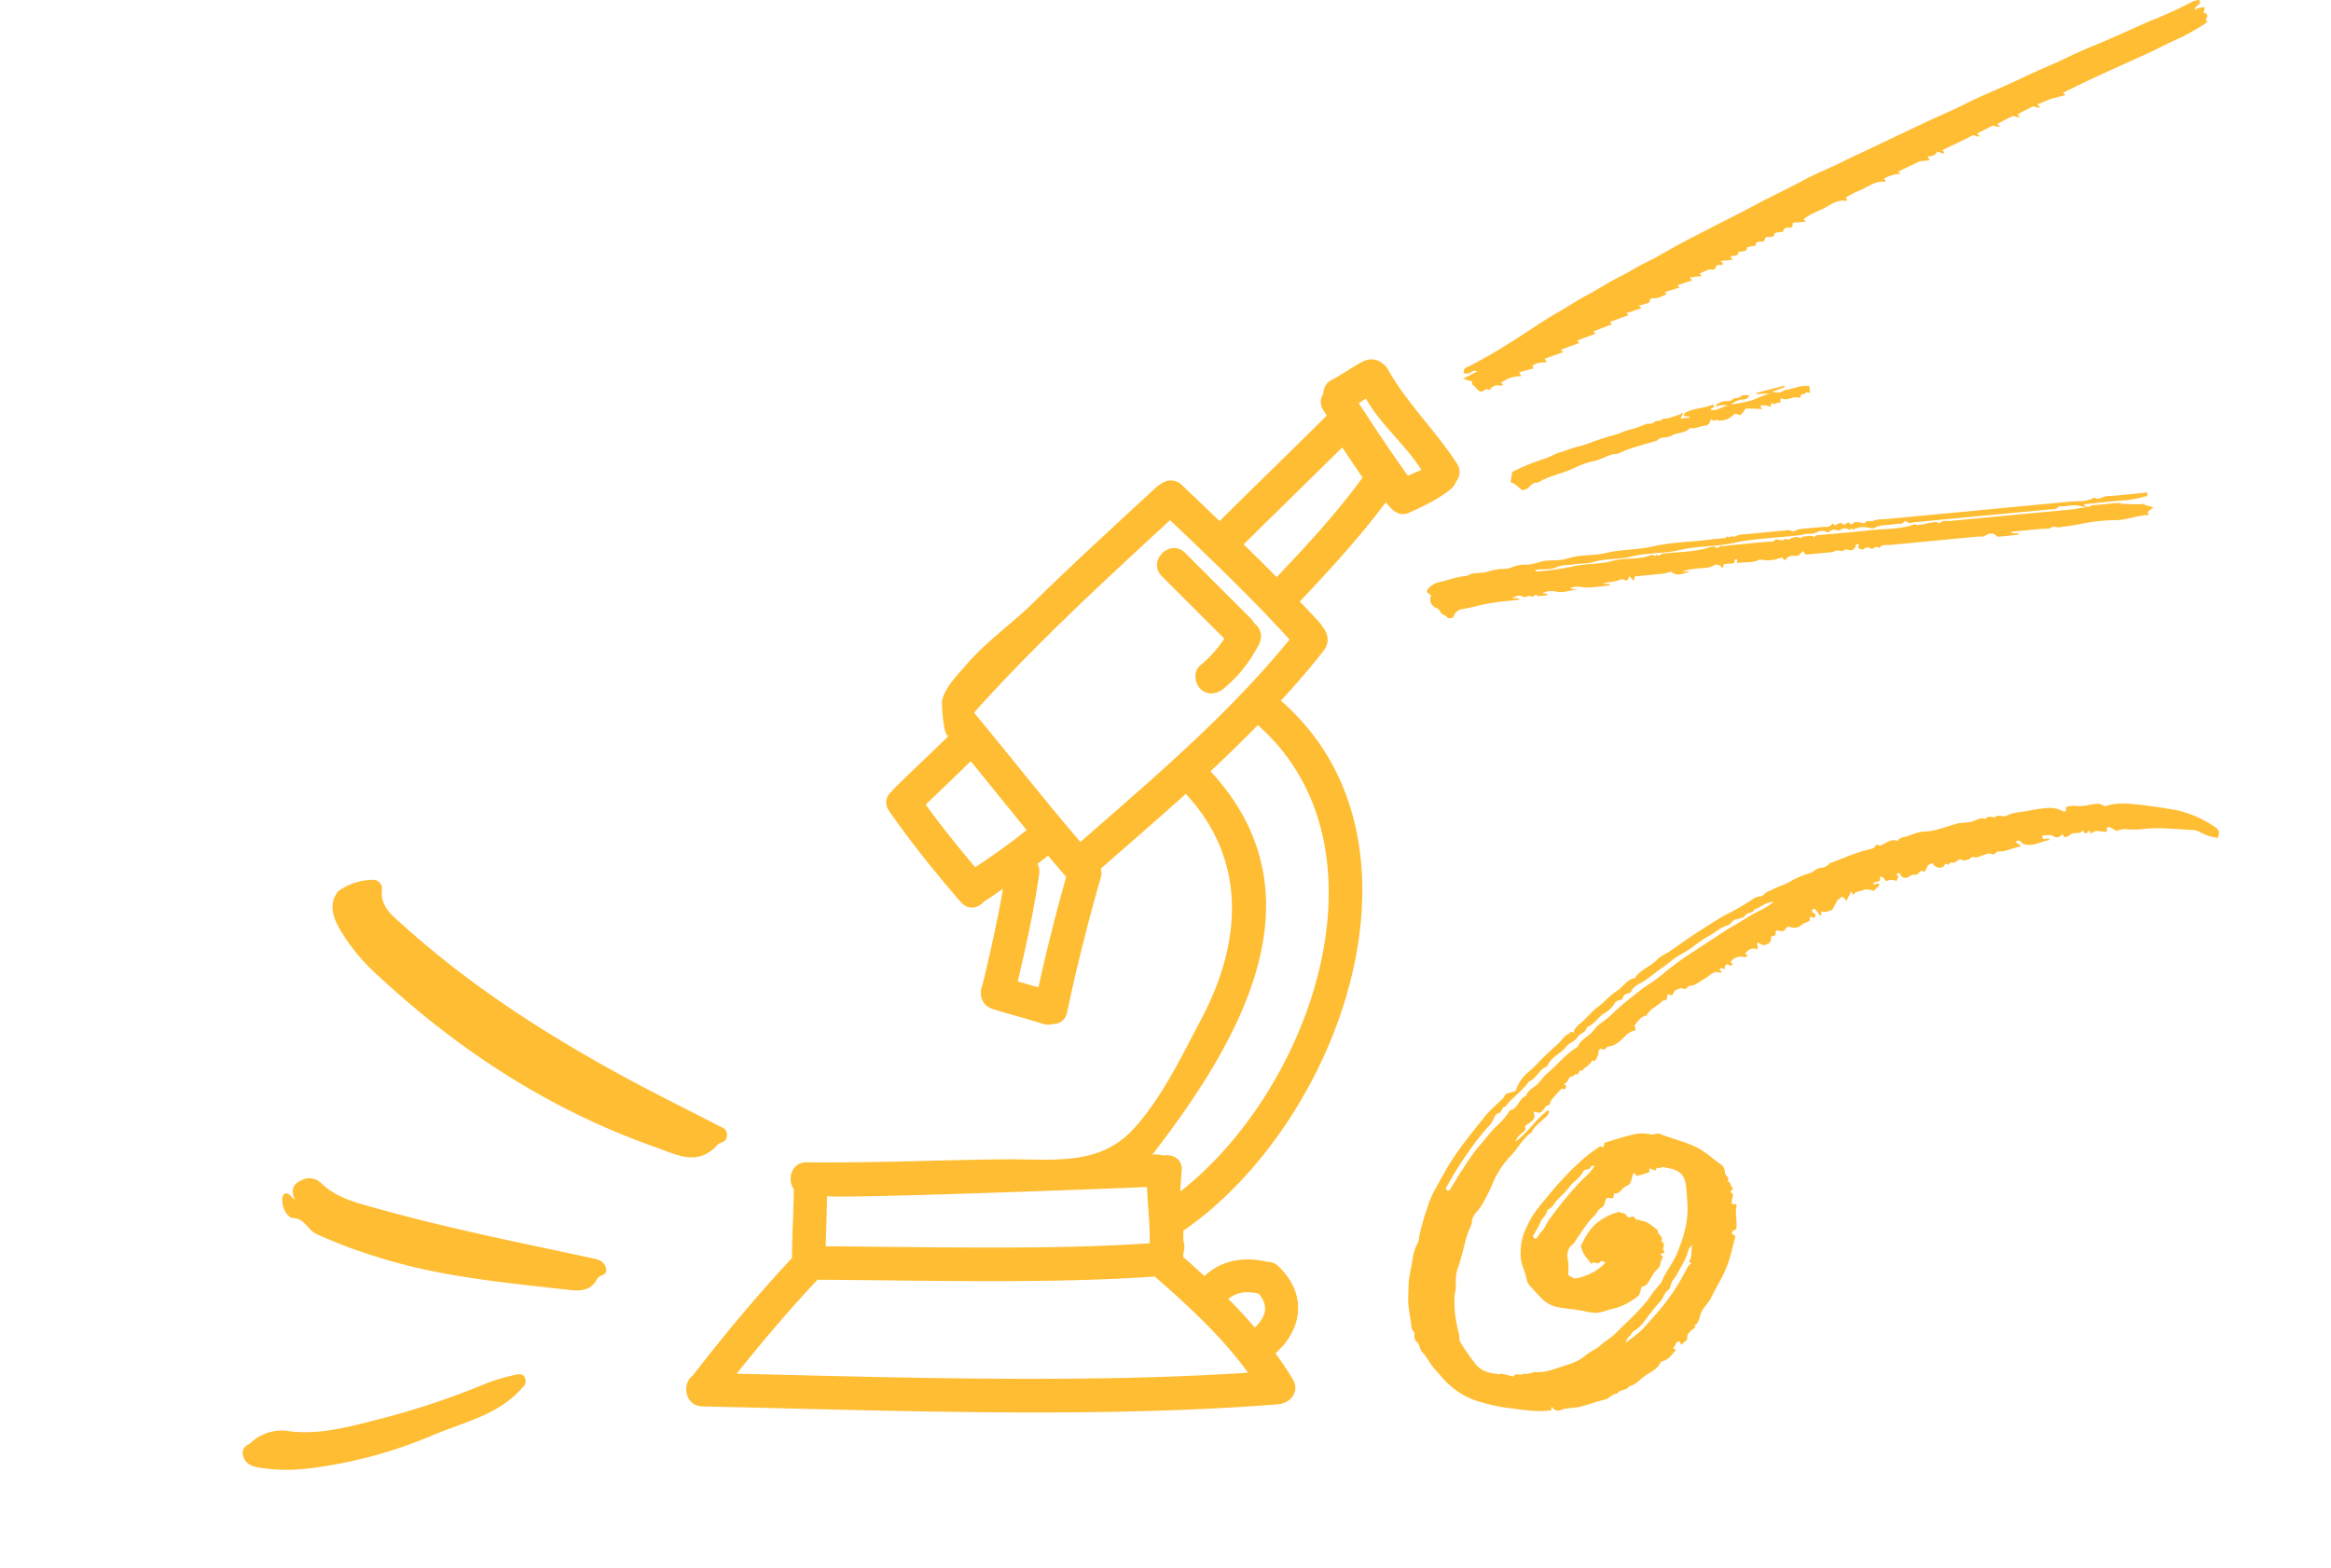
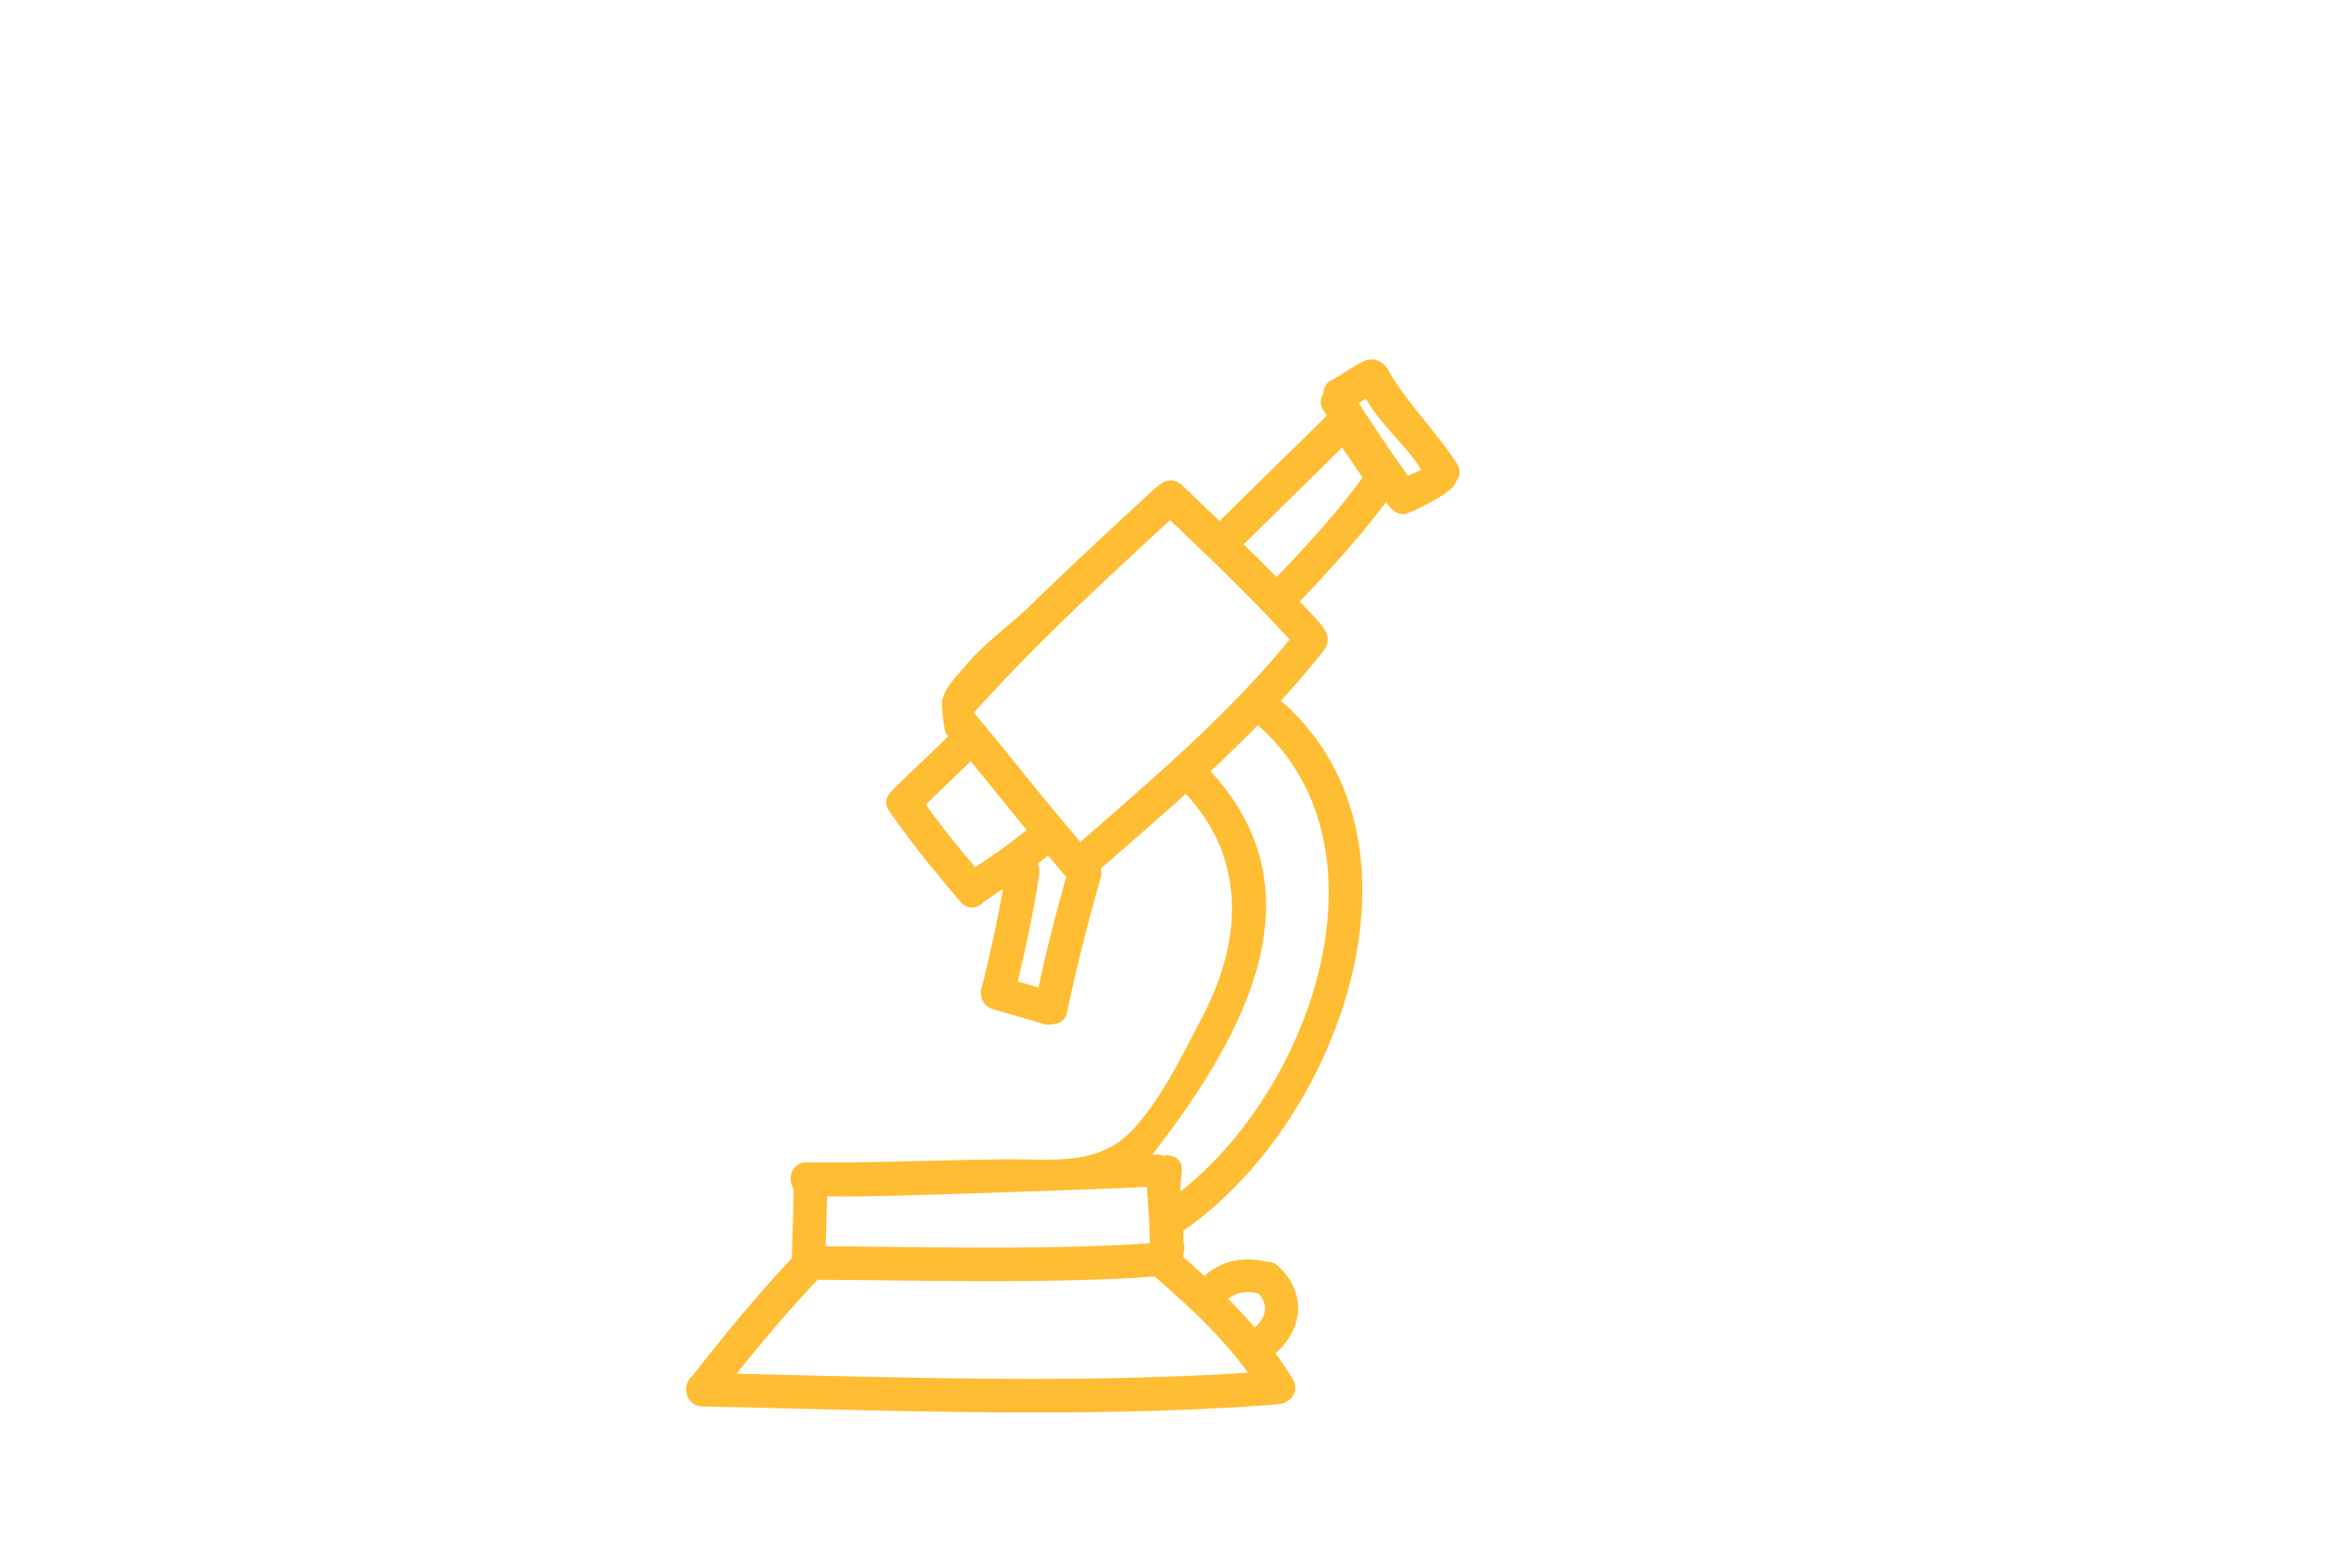
<svg xmlns="http://www.w3.org/2000/svg" width="214" height="144" fill="none">
  <path d="M127.416 33.913a1.492 1.492 0 00-.509-.549c-.483-.411-1.176-.48-1.77-.175-1.002.516-1.907 1.196-2.908 1.711-.481.247-.737.763-.752 1.282-.274.415-.332.954.027 1.51l.303.465c-3.262 3.248-6.574 6.447-9.843 9.688-1.146-1.099-2.293-2.195-3.44-3.292-.661-.633-1.477-.508-2.027-.06a1.732 1.732 0 00-.332.24c-3.82 3.52-7.655 7.028-11.365 10.668-1.965 1.928-4.281 3.524-6.076 5.626-.754.883-2 2.117-2.24 3.31-.046.229.133 3.705.668 3.173-1.678 1.668-3.424 3.265-5.104 4.934-.069.069-.122.14-.174.212-.505.423-.732 1.115-.237 1.825 2.024 2.913 4.255 5.67 6.572 8.353.692.8 1.623.554 2.156-.075.018-.01.036-.015.054-.026.567-.355 1.111-.744 1.663-1.12-.513 2.954-1.179 5.874-1.876 8.81-.358.781-.15 1.874.907 2.218 1.528.498 3.092.871 4.62 1.369.321.105.608.1.859.027.616.018 1.21-.309 1.378-1.102a174.91 174.91 0 013.08-12.32c.092-.317.079-.6.006-.848 2.607-2.287 5.234-4.553 7.809-6.87 5.712 6.167 5.096 13.729 1.417 20.684-1.775 3.362-3.68 7.347-6.281 10.149-3.148 3.389-7.5 2.681-11.68 2.722-6.085.058-12.163.349-18.25.274-1.427-.016-1.824 1.562-1.2 2.466-.015 2.111-.15 4.22-.166 6.332-3.227 3.442-6.23 7.073-9.12 10.801-1.013.74-.71 2.783.903 2.817 16.83.362 35.723 1.129 52.532-.171.064-.005.122-.022.183-.033 1.083.055 2.215-1.07 1.49-2.284a31.333 31.333 0 00-1.6-2.388c2.566-2.273 2.878-5.512.279-7.985-.336-.32-.713-.439-1.073-.422-2.079-.503-4.165-.151-5.724 1.314a119.465 119.465 0 00-1.941-1.747v-.358c.101-.258.132-.556.057-.891-.026-.112-.033-.225-.057-.337v-.828c14.347-9.882 23.77-35.787 8.961-48.67 1.361-1.486 2.689-3.007 3.936-4.608.572-.734.382-1.611-.104-2.166a1.644 1.644 0 00-.239-.353c-.604-.677-1.238-1.325-1.858-1.985 2.77-2.923 5.49-5.89 7.899-9.117l.096.135c.078.105.163.193.252.271.371.51 1.055.857 1.66.608 1.146-.473 3.204-1.486 4.1-2.356.169-.165.278-.365.351-.576.346-.428.455-1.02.062-1.633-1.893-2.952-4.631-5.587-6.334-8.65zM89.528 79.626c-1.577-1.865-3.112-3.762-4.54-5.742 1.372-1.337 2.768-2.646 4.131-3.991 1.715 2.105 3.413 4.225 5.137 6.323a57.183 57.183 0 01-4.728 3.41zm5.805 11.041c-.63-.188-1.264-.369-1.897-.55.768-3.26 1.492-6.527 1.967-9.845a1.631 1.631 0 00-.147-.964c.32-.248.649-.483.965-.735.55.652 1.102 1.303 1.663 1.945-.954 3.358-1.8 6.742-2.551 10.15zm-19.4 19.147c.015.31 26.569-.682 29.364-.822.061 1.5.256 3.174.256 4.707v.462c-9.22.633-20.51.334-29.745.277.034-1.542.098-3.082.125-4.624zm39.634 8.98c.949 1.136.652 2.123-.364 3.11a48.855 48.855 0 00-2.435-2.636c.803-.645 1.723-.741 2.799-.474zm-.985 7.252c-14.954.984-31.983.449-46.955.091 2.37-2.965 4.821-5.859 7.426-8.625 9.641.047 21.334.392 30.959-.3 3.105 2.714 6.147 5.509 8.57 8.834zm-6.223-16.637c.029-.63.072-1.26.131-1.886.104-1.117-.855-1.583-1.72-1.411a1.536 1.536 0 00-.547-.101h-.42c8.436-10.923 15.667-24.007 5.331-35.192a130.13 130.13 0 004.343-4.241c12.649 11.183 4.997 33.357-7.118 42.831zm-9.17-32.094c-3.338-3.892-6.49-7.939-9.771-11.878 5.63-6.27 11.815-11.973 18.004-17.677 3.739 3.573 7.486 7.14 10.967 10.967-5.658 6.938-12.481 12.7-19.2 18.588zm18.012-24.317a207.328 207.328 0 00-3.023-3.011c3.003-2.978 6.038-5.922 9.041-8.898.626.918 1.251 1.837 1.872 2.759-2.366 3.268-5.114 6.226-7.89 9.15zm12.18-9.374c-.038.025-.08.045-.119.07-1.573-2.182-3.055-4.426-4.521-6.682.219-.135.44-.27.658-.407 1.312 2.347 3.667 4.264 5.09 6.545-.026.017-1.074.452-1.108.474z" fill="#FFBD33" />
-   <path d="M106.665 52.907l5.731 5.73a10.55 10.55 0 01-2.204 2.462c-.638.522-.539 1.6 0 2.138.626.626 1.501.52 2.138 0 1.364-1.116 2.458-2.521 3.26-4.087.399-.779.09-1.513-.452-1.932a1.552 1.552 0 00-.288-.403l-6.048-6.047c-1.379-1.38-3.517.759-2.137 2.139zM160.2 87.575l.23.13a.243.243 0 01-.284.181 1.155 1.155 0 00-1.267.44l.193.216a.217.217 0 01-.151.12.22.22 0 01-.188-.043.24.24 0 00-.353.03c-.008.097-.021.213-.029.332-.158.017-.324-.203-.475.023-.035.152.194.092.182.227-.041.033-.105.11-.131.096-.642-.278-.99.326-1.415.54-.425.216-.836.63-1.361.653-.268.013-.309.454-.682.243-.148-.088-.469.115-.705.184l-.236.433c-.166.048-.502-.283-.47.195.021.358-.303.202-.454.355-.399.429-.99.634-1.33 1.141-.051.073-.101.2-.16.207-.515.06-.719.512-1.045.854.029.1.044.253.083.47a1.84 1.84 0 00-1.035.63c-.402.383-.849.808-1.432.855-.251.022-.322.458-.659.222-.131-.09-.292.165-.276.291.008.34-.195.574-.318.857l-.248-.12c-.156.481-.69.612-.938 1l-.082-.044-.086-.048-.276.466c-.231-.245-.288.117-.4.117-.465-.031-.369.57-.741.631-.02.006-.038.131-.035.13.217.072.148.183.098.335-.102.245-.234-.033-.347.05-.187.139-1 1.02-1.058 1.255-.033.137-.037.233-.179.256-.42.072-.397.731-.925.682a1.231 1.231 0 01-.342-.104c-.176.189.115.392-.02.609a1.858 1.858 0 01-.569.53c-.169.104-.293.111-.25.382.043.271-.315.434-.496.618a1.312 1.312 0 00-.406.628c1.219-.902 1.881-2.092 2.978-2.881.178.09.072.248-.017.426-.089.179-.258.254-.383.374-.402.394-.88.701-1.12 1.255-.782.526-1.205 1.381-1.824 2.06a8.079 8.079 0 00-1.644 2.408 15.007 15.007 0 01-.797 1.669 5.772 5.772 0 01-.697 1.08 1.548 1.548 0 00-.514 1.161c-.633 1.275-.778 2.696-1.257 4.003a4.133 4.133 0 00-.202 1.648c.035.405-.137.768-.117 1.147a7.834 7.834 0 00.071 1.605c.066.543.169 1.082.308 1.611.106.275.022.631.143.835.427.701.897 1.375 1.407 2.018.542.703 1.335.857 2.168.934.059.004.127-.06.18-.053.385.08.742.176 1.116.267.215-.427.686.021.94-.275.401.137.783-.142 1.157-.124 1.071.051 1.997-.431 2.971-.712a4.647 4.647 0 001.639-.878c.434-.36.958-.557 1.38-.946.422-.388.925-.634 1.298-1.03.616-.627 1.282-1.207 1.881-1.855.421-.416.811-.862 1.169-1.334.317-.477.669-.929 1.051-1.354.103-.13.182-.276.235-.433.366-.805.933-1.487 1.286-2.31.529-1.245 1.132-2.945.962-4.765a17.825 17.825 0 00-.156-1.772c-.155-.777-.669-1.175-1.441-1.317-.196-.037-.412-.072-.609-.128-.113-.028-.275.15-.48.079-.127-.05-.177.135-.245.25l-.533-.215-.026.371-1.163.34-.221-.299c-.327.339-.109.988-.676 1.19-.449.157-.594.799-1.165.704-.067.499-.067.499-.608.392-.3.211-.184.734-.551.925-.368.191-.423.56-.702.779a5.394 5.394 0 00-.75.888c-.341.464-.658.953-.985 1.43a.841.841 0 01-.291.34c-.286.16-.465.787-.391 1.139.095.511.114 1.032.058 1.547.113.214.404.245.581.379a4.887 4.887 0 002.829-1.445c-.219-.205-.358-.211-.579.01-.148.152-.458-.23-.696.094-.409-.546-.871-.989-.962-1.671.416-.828.837-1.663 1.654-2.236a5.198 5.198 0 011.783-.856c.166-.023.267.1.436.094.279-.009.37.561.728.351.358-.21.367.438.674.214.249.196.588.156.843.31.333.201.634.462.949.697-.132.403.628.566.304 1.042.535.16 0 .633.247.845.298.276-.636.163-.12.507.122.081-.208.425-.206.718-.001.183-.208.403-.396.589-.361.36-.52.879-.871 1.287-.163.186-.47.138-.5.343-.03.208-.093.409-.188.596a.83.83 0 01-.326.296 5.722 5.722 0 01-2.022.976c-.625.128-1.206.454-1.889.37-.293-.038-.576-.09-.865-.151-.857-.186-1.736-.198-2.599-.415a2.813 2.813 0 01-1.351-.863c-.306-.314-.614-.628-.901-.966a1.322 1.322 0 01-.331-.525 8.747 8.747 0 00-.346-1.186c-.319-.732-.252-1.504-.187-2.236a5.78 5.78 0 01.588-1.699c.479-1.111 1.307-1.989 2.048-2.897a28.913 28.913 0 013.119-3.238c.475-.393.971-.76 1.488-1.097.045-.031.166.05.303.097l.096-.424c.937-.274 1.8-.574 2.671-.763a3.53 3.53 0 011.551-.016c.337.09.579-.148.89-.024.737.283 1.485.504 2.218.759a9.32 9.32 0 011.269.531c.737.392 1.329.971 2.003 1.443a.877.877 0 01.453.748c-.037.342.501.475.251.858.35.072.228.558.551.649-.325.284-.325.284-.049.549-.051.295-.102.579-.143.824.154.18.351-.037.474.174-.187.709.065 1.461-.036 2.192l-.368.199c-.132.293.171.313.29.486-.259.872-.417 1.802-.77 2.701-.4 1.03-.989 1.947-1.471 2.924-.224.469-.64.816-.876 1.296-.205.424-.175.96-.631 1.246.168.315-.213.31-.315.456-.102.146-.406.308-.359.665.037.298-.371.377-.476.637-.195-.001-.117-.278-.297-.299-.343.064-.295.45-.541.624l.279.173c-.377.383-.641.878-1.213 1.024l-.174.05c-.284.698-.972.943-1.513 1.33-.448.324-.81.807-1.395.92-.252.437-.88.257-1.125.693-.467-.002-.703.467-1.144.541-.43.1-.854.224-1.27.371l-.806.236c-.647.189-1.338.1-1.986.358a.615.615 0 01-.757-.324c-.122.127-.043.212-.028.314-1.303.231-2.585-.034-3.87-.175a14.673 14.673 0 01-2.409-.496 7.129 7.129 0 01-3.388-1.901 39.215 39.215 0 01-1.174-1.307c-.381-.449-.626-1.028-1.036-1.428-.284-.281-.195-.67-.446-.885a.768.768 0 01-.255-.366.788.788 0 01-.012-.446c.02-.155-.257-.351-.282-.594-.089-.923-.34-1.832-.304-2.773.021-.439.021-.883.046-1.319.034-.439.103-.875.205-1.303.164-.776.187-1.611.614-2.318.088-.19.137-.396.144-.606.196-.929.454-1.844.774-2.738.325-1.114.963-2.1 1.519-3.106 1.053-1.929 2.471-3.598 3.822-5.313.476-.521.982-1.015 1.514-1.479.124-.149.233-.31.326-.48l.903-.264a3.6 3.6 0 011.275-1.827c.471-.404.87-.873 1.312-1.304a30.4 30.4 0 011.287-1.187c.375-.327.593-.831 1.115-.987.031-.315.384.076.362-.135-.022-.212.125-.28.216-.427.112-.138.243-.26.39-.361.585-.473 1.017-1.086 1.601-1.5.584-.415 1.054-1.036 1.67-1.416.616-.38.954-1.09 1.713-1.228.02-.006.032-.053.049-.08.514-.717 1.382-.967 1.979-1.596.339-.361.88-.566 1.311-.874.902-.627 1.816-1.287 2.757-1.878.744-.472 1.476-.963 2.253-1.386a20.825 20.825 0 002.52-1.464 1.6 1.6 0 01.701-.237c.271-.04.349-.306.604-.41.413-.17.801-.404 1.239-.55a6.637 6.637 0 001.131-.55 8.052 8.052 0 011.522-.608c.333-.097.572-.432.96-.49a1.061 1.061 0 00.878-.436c.024-.043.12-.035.18-.052 1.13-.414 2.222-.937 3.411-1.2.223-.066.483-.069.618-.36.09-.2.28.068.463-.011.493-.22.949-.641 1.562-.413.163-.32.497-.316.778-.406.547-.16 1.093-.457 1.635-.445a5.557 5.557 0 001.522-.288c.55-.135 1.085-.346 1.636-.478.41-.083.832-.036 1.251-.162.419-.126.787-.426 1.251-.224.23-.452.655-.024.934-.233.279-.209.648.087.983-.076a3.25 3.25 0 011.087-.318c.933-.098 1.845-.357 2.776-.4.489-.02.973.102 1.395.352.344-.06.131-.267.218-.427.238-.083.488-.123.74-.118.417.045.838.026 1.249-.056.501-.095 1.068-.269 1.566.11.978-.366 2.005-.27 3.01-.17 1.119.116 2.256.293 3.397.483a10.07 10.07 0 013.618 1.528c.487.305.514.522.336 1.05a4.513 4.513 0 01-1.597-.514 2.034 2.034 0 00-.937-.225c-1.375-.063-2.742-.224-4.134-.097a7.26 7.26 0 01-1.843.03 2.34 2.34 0 00-.788.164l-.672-.37c-.406.07-.094.372-.29.47-.99-.133-.99-.133-1.363.15l-.211-.302c-.114.118-.116.333-.386.263l-.178-.25c-.228.284-.507.232-.833.243-.263.004-.489.42-.87.364l-.156-.271c-.231.234-.465.423-.821.196-.356-.227-.679-.02-.972-.109a.268.268 0 00-.062.158.27.27 0 00.047.163c.177.174.395-.184.642.129-.762.117-1.363.536-2.115.436-.223-.033-.351-.036-.498-.218a.32.32 0 00-.499-.072c.029.246.346.168.455.441-.694.101-1.301.5-2.063.468-.176-.01-.364.361-.577.253-.28-.144-.487-.007-.709.047-.304.089-.655.311-.9.227-.358-.125-.423.272-.678.23a.147.147 0 00-.09.026c-.211.182-.394-.113-.619-.04-.225.073-.422.352-.574.287-.303-.133-.438.234-.486.194-.316-.25-.313.167-.496.22a.728.728 0 01-.91-.352c-.51.026-.523.499-.748.794-.072-.034-.148-.095-.225-.102-.271-.012-.315.372-.597.36a.617.617 0 00-.506.111c-.271.214-.696.317-.92-.2-.033-.114-.216-.06-.311.047-.038.157.191.097.188.138l-.194.486a1.041 1.041 0 00-.958.014c-.158-.182-.255-.39-.49-.438-.146.082-.033.21-.051.32-.152.212-.46.135-.676.3.203.271.422-.105.589.071.004.323-.362.371-.454.624-.342-.057-.677-.224-1.028-.064-.298.131-.706.058-.881.462l-.212-.302-.072-.012c.011.32-.332.508-.3.84-.226-.079-.252-.417-.549-.366-.032.162-.264.186-.354.336-.159.272-.304.554-.47.865-.311.05-.613.306-.979.104-.091.085.02.216-.02.326-.041.11-.072.09-.127.037a18.01 18.01 0 01-.479-.588c-.143.042-.23.068-.236.11-.092.353.431.237.288.588-.12.257-.287.084-.446.01-.11.105.004.235-.043.358-.211.196-.523.204-.769.428a.993.993 0 01-1.03.189.344.344 0 00-.416.121c-.224.473-.59.148-.892.203-.028.154-.048.294-.069.434l-.4.117c.063.55-.27.76-.767.792l-.431-.238c-.219.177.142.399-.081.624-.447-.215-.794.02-1.11.4zm2.629-4.767c-.779.03-1.205.555-1.79.704-.116.398-.596.204-.813.55-.133.225-.607.287-.925.387-.318.1-.411.448-.718.526-.583.17-1.038.58-1.549.886-.513.282-1.003.604-1.466.963-.668.559-1.52.877-2.198 1.453-.42.355-.892.66-1.334.99-.38.314-.778.606-1.192.872-.447.254-.914.449-1.135.968-.026.058-.161.08-.249.102-.183.053-.36.105-.427.31a.434.434 0 01-.405.333.606.606 0 00-.42.319c-.205.325-.479.6-.803.805-.677.333-.999 1.1-1.73 1.346-.056.5-.615.543-.845.92-.23.376-.739.492-.999.826-.524.684-1.438.984-1.791 1.832-.015.045-.098.058-.152.085-.637.295-.848 1.073-1.52 1.32-.621.872-1.527 1.472-2.181 2.317-.349.044-.277.536-.635.611-.358.076-.373.542-.588.798-.04.048-.052.12-.093.165a21.572 21.572 0 00-2.02 2.529 32.388 32.388 0 00-2.06 3.288.214.214 0 00.018.252.21.21 0 00.072.053.266.266 0 00.307-.184c.14-.314.372-.574.531-.883.192-.337.402-.664.629-.98a17.74 17.74 0 011.541-2.152c.503-.543.929-1.151 1.453-1.675a6.526 6.526 0 001.276-1.486c.765-.154.818-1.101 1.498-1.347.146-.515.629-.696.981-1.013.352-.318.547-.716.89-.988.977-.79 1.733-1.833 2.841-2.47.292-.736 1.089-.976 1.53-1.596.365-.51.988-.805 1.444-1.248a26.008 26.008 0 012.256-1.935c.378-.32.774-.62 1.185-.895.544-.34 1.062-.721 1.548-1.14a26.544 26.544 0 012.479-1.815c.91-.597 1.822-1.19 2.715-1.786.832-.556 1.724-1.02 2.56-1.563.742-.457 1.559-.728 2.285-1.351l-.001-.004zm-7.78 33.046c.339-.462.172-1.021.305-1.543a1.308 1.308 0 00-.392.59c-.181.78-.653 1.406-.997 2.11-.121.239-.342.463-.458.657-.117.195-.143.653-.361.808-.391.27-.424.741-.735 1.04a10.71 10.71 0 00-.803.962c-.511.604-.876 1.347-1.625 1.743-.17.087-.226.379-.392.479-.166.099-.228.27-.35.582.509-.342.995-.72 1.452-1.13a46.164 46.164 0 001.716-1.927 19.194 19.194 0 002.419-3.677 1.22 1.22 0 01.463-.546l-.242-.148zm-8.661-8.781c-.36-.106-.351.197-.512.266-.16.068-.439.03-.558.279-.278.583-.884.862-1.251 1.388-.368.525-.924.899-1.302 1.424a1.518 1.518 0 01-.709.658c-.033.478-.47.73-.634 1.145-.165.415-.448.832-.665 1.252-.02.043.034.118.062.211.142.042.279.053.358-.134.164-.367.532-.58.692-.962.19-.381.424-.739.698-1.065a29.767 29.767 0 012.744-3.26 5.602 5.602 0 001.077-1.202zm8.728-81.595l.254.261-1.378.455.212.2-1.374.429.182.183c-.258.128-.523.24-.793.338a3.875 3.875 0 01-.61.058c-.214.02-.05.329-.315.422a4.89 4.89 0 01-.842.226l.236.253-1.374.454.194.18-1.719.63.209.206-1.71.652.203.21-1.715.643.226.206-1.719.633.224.215-1.692.61.196.306c-.489.047-.991.02-1.351.398l.184.17-1.384.368.218.361a2.945 2.945 0 00-1.875.61l.204.188c-.103.032-.188.089-.254.072a.878.878 0 00-.957.337.225.225 0 01-.164.045c-.078-.012-.185-.09-.225-.063-.184.134-.363.313-.595.176-.232-.136-.363-.422-.627-.588-.058-.034-.02-.212-.027-.293l-.861-.242 1.337-.684a.588.588 0 00-.668.134c-.132.097-.376.036-.555.053-.137-.49.25-.559.453-.656a44.342 44.342 0 003.923-2.268c1.386-.844 2.703-1.812 4.113-2.61.942-.533 1.825-1.145 2.79-1.645 1.07-.575 2.082-1.25 3.173-1.782.705-.346 1.345-.795 2.058-1.135.712-.34 1.35-.685 1.994-1.064.702-.41 1.414-.782 2.144-1.176 1.347-.685 2.682-1.392 4.033-2.064.892-.442 1.768-.923 2.653-1.386 1.289-.677 2.611-1.285 3.891-1.99 1.116-.605 2.307-1.058 3.44-1.622.941-.475 1.899-.903 2.848-1.36 1.706-.81 3.411-1.62 5.126-2.43 1.099-.51 2.225-.98 3.307-1.53 1.617-.817 3.305-1.476 4.943-2.25a76.805 76.805 0 012.95-1.343c1.215-.517 2.389-1.144 3.615-1.64 1.835-.734 3.619-1.574 5.425-2.374a36.643 36.643 0 004.013-1.827 2.02 2.02 0 01.606-.138c.265.523-.461.449-.386.895.123-.07.252-.13.386-.179.17-.028.342-.044.514-.049l-.134.486c.132.072.364.03.354.336.014.148-.315.354.022.471-.014.021-.021.05-.039.066-.128.102-.26.198-.398.287-.707.447-1.439.853-2.192 1.216-1.044.446-2.032 1.003-3.084 1.472-1.544.7-3.09 1.395-4.634 2.108-.978.453-1.945.934-2.922 1.405l.195.183c-.02.025-.036.062-.059.064-.022.002-1.165.289-1.236.318l-1.27.51.305.295c-.195-.018-.294-.018-.39-.035-.095-.017-.229-.11-.303-.078-.481.23-.951.482-1.426.732l.273.265c-.201-.016-.298-.02-.394-.037-.095-.017-.232-.11-.303-.075-.481.227-.95.483-1.426.729.074.074.131.127.274.272-.202-.023-.303-.027-.398-.047-.095-.02-.229-.104-.303-.068-.478.227-.947.479-1.423.725l.277.275c-.209-.026-.323-.005-.398-.053a.299.299 0 00-.372-.014c-.889.45-1.793.874-2.708 1.317l.195.186c-.193.342-.545-.312-.787.136-.095.18-.483.201-.773.307l.2.201a.618.618 0 01-.09.109l-.811.077-1.982.95.212.197a3.22 3.22 0 00-1.529.469l.184.17c-.039.03-.084.096-.123.093-.923-.084-1.597.56-2.395.843a8.083 8.083 0 00-1.193.644l.185.18c-.061.036-.111.092-.153.087-.693-.103-1.264.262-1.802.575-.679.389-1.458.593-2.065 1.127l.212.203-1.213.115a9.74 9.74 0 01-.034.327c-.185.287-.767-.14-.855.503a5.364 5.364 0 00-.549.052c-.096.009-.258.096-.257.14.018.197-.079.226-.246.264-.233.055-.626-.145-.631.348.003.026-.146.056-.225.077-.242.062-.612-.098-.608.381l-.745.136c-.056.116-.09.303-.177.34a3.429 3.429 0 01-.676.107c-.009.487-.434.314-.659.387-.024.054-.051.082-.043.098.008.015.045.034.064.055l.139.175-1.122.107.229.234c-.107.334-.558-.067-.659.328-.101.395-.481.156-.713.256l-.783.34s.045.034.063.058c.018.025.062.076.136.172l-1.116.132zm39.189 20.756c3.183.197 2.634-.124 2.574.128l.813.215-.555.47.16.15c-.036.033-.075.098-.113.099-.966.017-1.892.442-2.857.465-.991 0-1.98.094-2.954.28-.786.172-1.566.275-2.356.38-.246.023-.463-.158-.744.038-.209.142-.563.076-.854.103l-1.836.174-.866.083c-.022.002-.038.042-.104.123l.74.027.011.109c-.32.03-.605.077-.905.109l-.958.09c-.055.006-.135.013-.163-.013-.36-.404-.72-.318-1.126-.052-.152.098-.4.038-.604.057l-8.183.776c-.297.028-.653-.087-.872.251a.095.095 0 01-.083.008c-.274-.266-.511.191-.719.068a.47.47 0 00-.658.063c-.069.058-.266-.014-.389-.064-.124-.05-.173-.188-.029-.305-.036-.032-.063-.085-.103-.094-.039-.01-.14.013-.16.015-.048.096-.043.225-.106.302a.589.589 0 01-.326.235c-.201.02-.463-.121-.603-.037a.637.637 0 01-.613.058c-.163-.049-.384.13-.582.153l-2.415.229-.247-.33-.384.4c-.331.118-.949-.15-1.244.474l-.318-.294a3.276 3.276 0 01-2.019.191c-.659.387-1.398.175-2.084.35a1.436 1.436 0 00-.005-.352c-.277-.068-.211.179-.269.35l-.939.088-.094.334c-.041-.016-.099-.02-.124-.05a.53.53 0 00-.694-.18c-.496.312-1.049.222-1.583.305a6.383 6.383 0 00-1.367.262l.848.004c-.633.119-1.279.546-1.811.007a6.712 6.712 0 01-.86.204l-2.488.236c-.037.153-.063.26-.103.415l-.422-.446c-.035.243-.149.507-.414.363-.265-.143-.42-.015-.639.061-.432.129-.911.112-1.373.27l.671.04c-.03.06-.048.134-.071.136-.639.06-1.274.157-1.916.182-.473.012-.946-.154-1.425-.034a.342.342 0 00-.223.158l.706.007c-.721.146-1.414.413-2.175.207a2.036 2.036 0 00-1.114.177l.497.076c-.025.047-.04.12-.066.123l-.869.082c-.188-.355-.369.216-.645-.004-.168-.143-.455.257-.792 0-.185-.14-.604.029-.915.175l.697.041c-.046.063-.072.13-.104.133l-1.306.124c-.847.087-1.688.234-2.514.44-.439.125-.875.186-1.311.282a.936.936 0 00-.832.77c-.151.014-.48.103-.515.048-.161-.308-.555-.287-.67-.545a.737.737 0 00-.456-.42.816.816 0 01-.432-.462.808.808 0 01.032-.632l-.379-.327c-.006-.064-.013-.138.003-.175a1.826 1.826 0 011.167-.743c.839-.186 1.648-.529 2.525-.563.472-.353 1.045-.222 1.58-.328.408-.084.808-.216 1.217-.284.409-.068.866.021 1.207-.147.469-.205.978-.3 1.489-.277.644-.01 1.203-.325 1.828-.368.624-.043 1.314-.005 1.914-.205 1.143-.38 2.348-.222 3.498-.5 1.408-.344 2.874-.273 4.262-.595 1.874-.424 3.782-.417 5.665-.68l.697-.066c.233-.022.413.012.524-.218.131.266.317-.056.521.057.116.07.378-.123.58-.165.203-.042.463-.044.697-.066l2.612-.248c.233-.022.465-.064.697-.066.231-.003.533-.119.836.05.143.08.439-.161.675-.19.723-.088 1.45-.138 2.175-.206.271-.026.587.07.789-.244.132-.204.294.313.496.002.062-.097.422-.147.469-.084.252.346.449-.237.643-.025.266.299.381-.094.57-.1.109.004.218.015.326.031.192.021.501.121.555.045.208-.315.517-.05.765-.193.307-.104.63-.149.954-.132l17.066-1.619c.757-.072 1.557.044 2.262-.38.417.285.766-.111 1.161-.13 1.221-.063 2.438-.211 3.738-.334-.032.139-.039.328-.084.332-.598.164-1.206.29-1.821.377-1.282.073-2.555.242-3.833.363-.044.004-.087.063-.129.097a.76.76 0 00.184.07c.157.024.316.203.473-.045.042-.062.223-.021.338-.032 1.68-.16 3.364-.32 2.061-.121-3.03.33-3.031.287-3.03.268a7.142 7.142 0 00-.828-.136c-.149-.005-1.067.102-1.201.114-.134.013-.293-.03-.335.032-.211.299-.522.212-.793.237l-12.368 1.173c-.242.023-.508.178-.748-.045-.046-.041-.202-.05-.227-.014-.238.31-.589.179-.887.24-.607.122-1.249.01-1.834.335-.165.094-.437.01-.646-.02a1.844 1.844 0 00-1.227.146c-.134.08-.337-.153-.426.096a.642.642 0 00-.802-.06c-.303.2-.573-.099-.833.052-.046.024-.121.012-.145.063-.128.177-.234.152-.432.067a.893.893 0 00-.664.004c-.224.123-.474.19-.729.196-.276 0-.551.038-.818.11-2.116.279-4.258.297-6.373.76-1.579.347-3.201.236-4.775.621-1.446.355-2.973.227-4.455.604-1.158.298-2.397.15-3.57.52-.544.172-1.161.094-1.734.197-.523.092-1.053.02-1.587.264-.534.245-1.142.154-1.719.218-.09.019-.178.044-.264.077a.376.376 0 00.347.087 25.972 25.972 0 003.052-.435c1.218-.31 2.506-.186 3.746-.533 1.153-.32 2.417-.068 3.561-.546.162-.067.35.291.47-.044.216.271.367-.035.547-.072 1.425-.167 2.888-.13 4.268-.566.188-.057.47-.116.588-.024.271.211.355-.166.58-.107.203.016.407-.004.603-.057l3.485-.33c.297-.029.652.074.884-.233.028-.035.195.053.299.065.104.013.361.07.398.014.142-.23.256-.053.396-.037s.283-.176.433-.19c.243-.023.515-.172.736.08.147-.22.384-.196.601-.217.218-.02.46-.115.656.113.132-.265.389-.209.622-.23 1.454-.139 2.906-.247 4.357-.414 1.451-.167 2.894-.074 4.267-.573.189.154.407.039.603.037.255-.002.507-.133.762-.157.256-.024.629-.167.896.067.254-.348.641-.213.966-.244l11.499-1.09c.187-.07.466-.112 3.774-.51zm-39.773-8.359l-.247.555.831-.079.015-.076c-.085-.014-.167-.032-.249-.041-.081-.009-.162-.007-.265-.014-.01-.102-.022-.231.014-.254a2.27 2.27 0 01.579-.288c.458-.125.928-.205 1.388-.316.23-.058.45-.15.666-.22.295.362-.219.28-.222.488.625.162 1.094-.395 1.691-.358-.399-.059-.799-.16-1.224.117.046-.099.061-.24.137-.289.162-.1.335-.178.516-.234.294-.099.651.065.903-.199.203-.204.54-.015.771-.293.116-.138.481-.069.765-.095-.187.51-.589.353-.896.444a2.08 2.08 0 00-.779.411c.632-.077 1.258-.2 1.873-.369.564-.196 1.106-.464 1.705-.638l-1.23.049-.01-.106 2.539-.653.042.136-1.174.435c.379.013.775.183 1.1-.162.786-.043 1.504-.522 2.34-.368l.056.581c-.138.081-.315-.12-.449.101-.064.103-.348-.074-.389.209-.012.075-.157.21-.184.195-.449-.21-.832.14-1.253.12a2.137 2.137 0 01-.419-.104c-.01.128-.027.291-.041.451-.265-.182-.533.294-.792-.031-.03.129-.059.232-.094.375-.329-.08-.637-.264-.97-.041l.239.246-1.51-.057-.509.615c-.275.026-.417-.285-.674.002a1.93 1.93 0 01-.842.46 1.398 1.398 0 01-.646-.014c-.151-.028-.254.144-.458-.002-.204-.146-.161.203-.254.31a.58.58 0 01-.338.213c-.463.008-.871.293-1.34.24-.026.003-.045-.034-.07-.054-.443.557-1.193.404-1.707.729-.428.27-.964.023-1.327.45-1.223.388-2.487.654-3.647 1.23-.75-.02-1.344.474-2.055.626a8.304 8.304 0 00-1.925.666c-1.077.536-2.294.69-3.311 1.344-.398-.05-.626.2-.862.461a1.476 1.476 0 01-.564.242c-.405-.263-.66-.638-1.095-.736.05-.296.095-.595.152-.95a20.17 20.17 0 012.947-1.207c.491-.131.924-.45 1.421-.586.609-.17 1.189-.436 1.799-.569.609-.132 1.247-.442 1.874-.628.384-.127.787-.263 1.171-.357.63-.157 1.244-.484 1.877-.606.39-.12.773-.264 1.145-.433.262-.09.578.052.813-.194.234-.245.599.034.75-.31.494.04.929-.199 1.388-.314.178-.071.35-.157.514-.256zM31.03 81.854a5.464 5.464 0 013.124-1.062.82.82 0 01.92.83c-.215 1.66.985 2.478 1.968 3.367 6.266 5.646 13.318 10.152 20.717 14.14 2.696 1.456 5.45 2.808 8.173 4.219.37.195.837.27.805.935-.033.665-.603.544-.839.818-1.832 2.04-3.743.938-5.662.259-9.709-3.416-18.146-8.891-25.652-15.892a17.293 17.293 0 01-3.5-4.347c-.57-1.055-.873-2.167-.054-3.267zm-3.97 28.312c-.337-.822-.234-1.382.519-1.74a1.542 1.542 0 011.974.285c1.446 1.358 3.37 1.781 5.204 2.294 6.449 1.808 13.026 3.106 19.582 4.521.525.127 1.051.195 1.274.841.267.789-.581.658-.782 1.052-.66 1.283-1.84 1.112-2.97.98-5.837-.652-11.723-1.204-17.377-3.027a44.875 44.875 0 01-5.455-2.074c-.785-.366-1.033-1.397-2.114-1.454-.44-.025-.898-.684-.97-1.331-.031-.333-.121-.726.217-.902.337-.176.517.282.899.555zm-4.106 22.383a4.154 4.154 0 013.68-1.119c2.71.322 5.35-.395 7.965-1.066a71.728 71.728 0 0010.102-3.36 17.167 17.167 0 012.621-.762c.334-.083.76-.142.907.394.115.437-.122.618-.384.912-2.149 2.367-5.176 3.02-7.92 4.158a42.292 42.292 0 01-11.7 3.148 16.381 16.381 0 01-4.466-.097c-.63-.116-1.199-.314-1.428-1.025-.228-.71.298-1.02.623-1.183z" fill="#FFBD33" />
</svg>